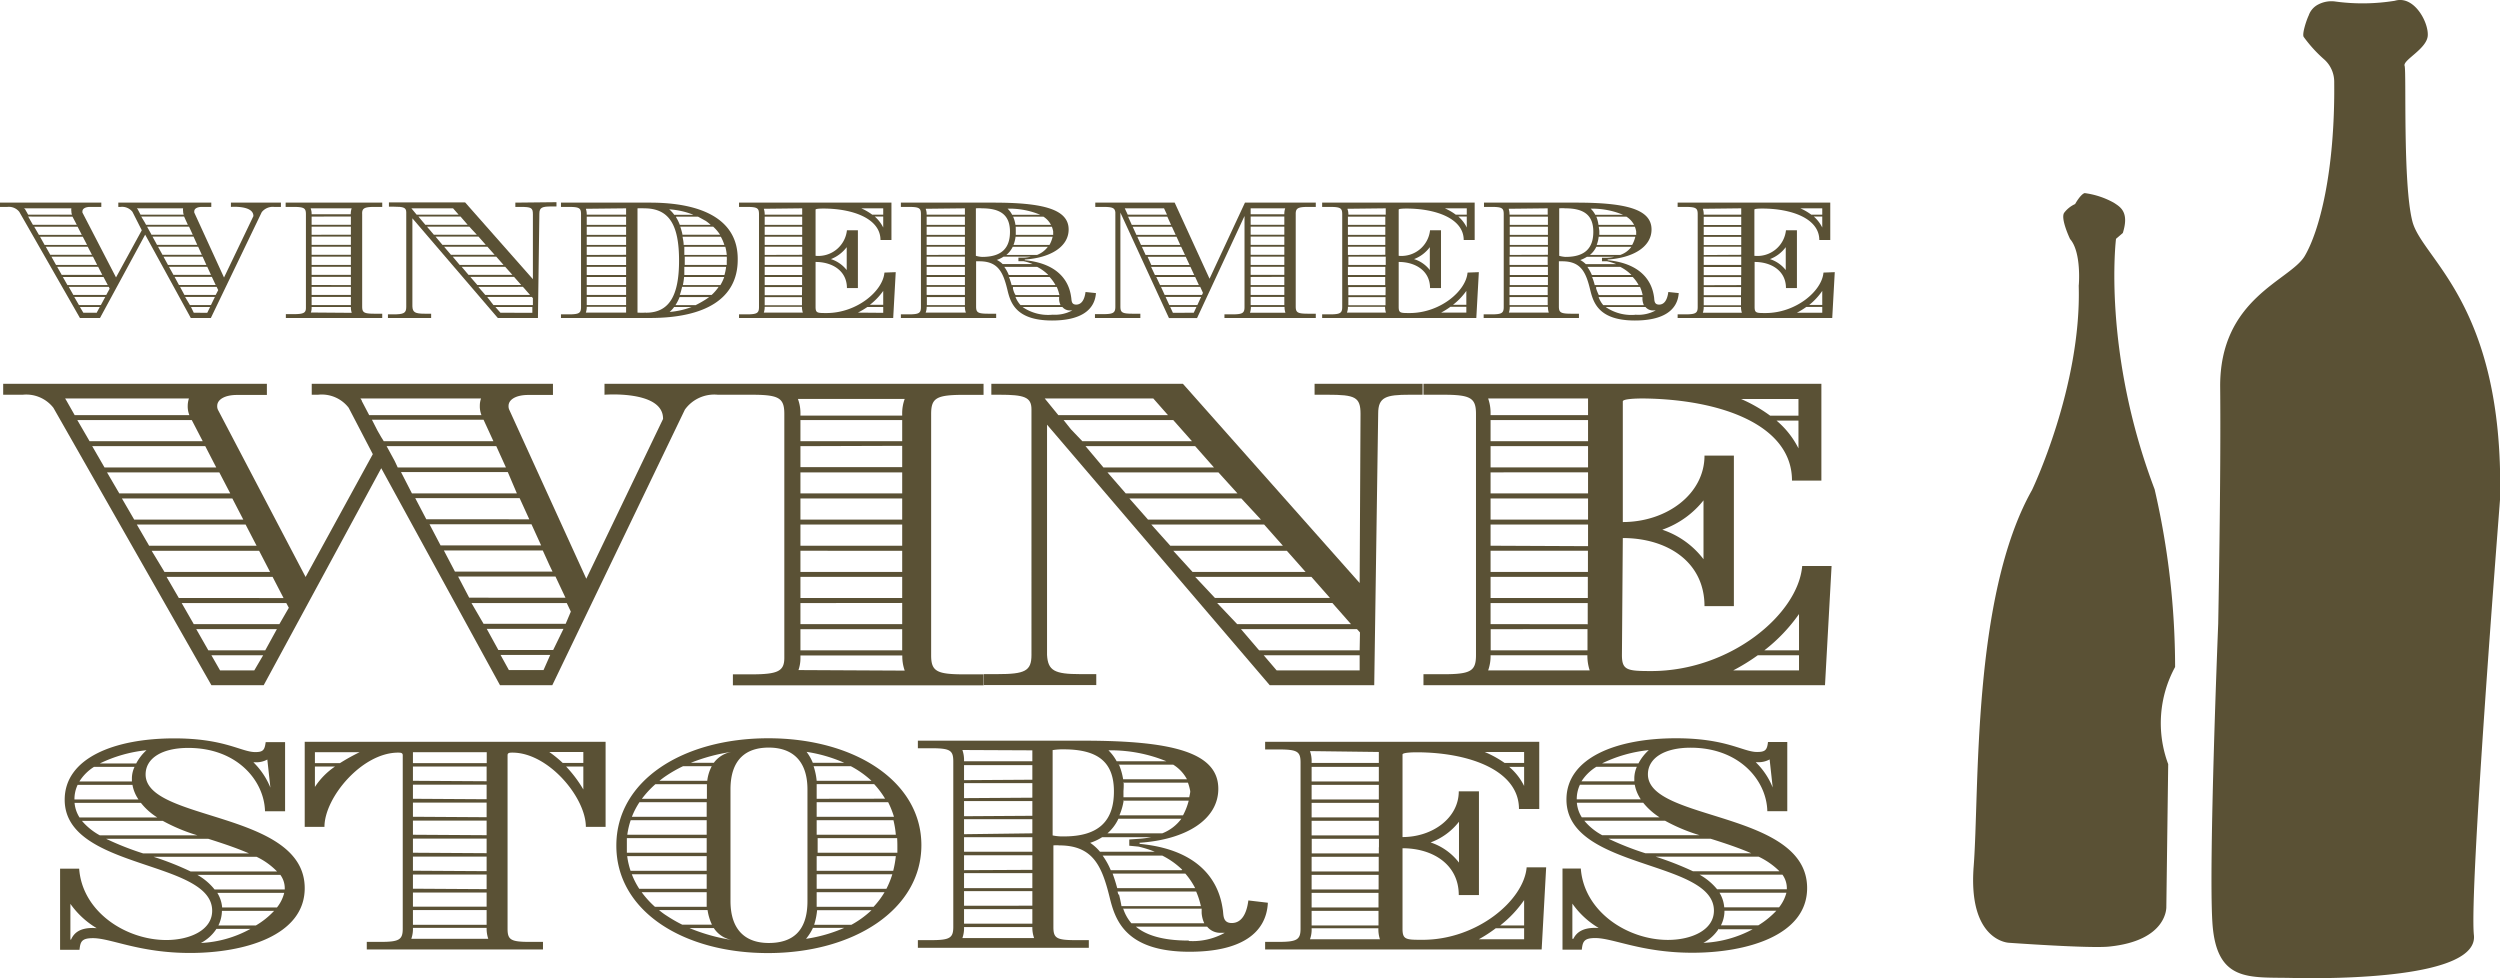
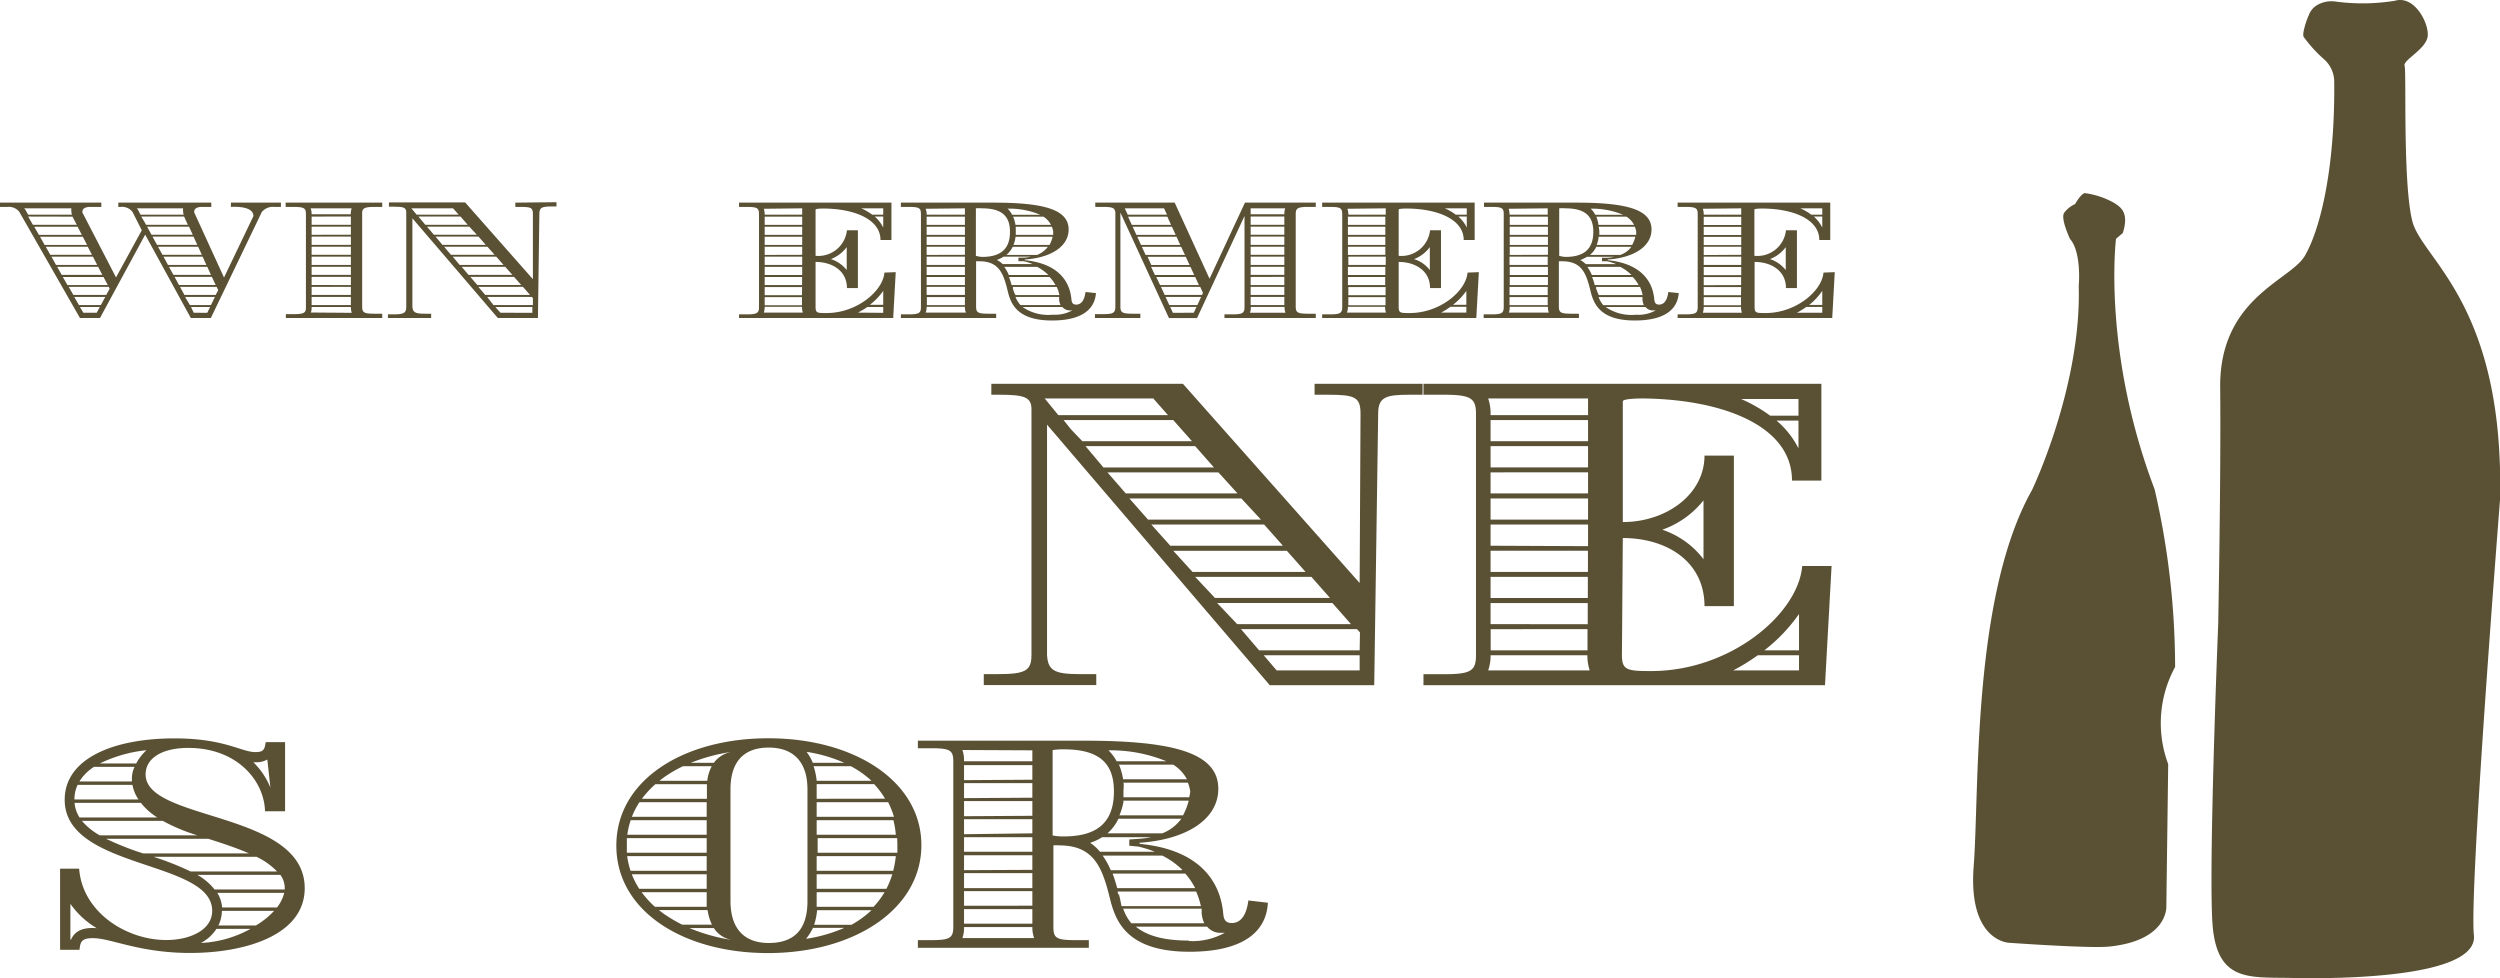
<svg xmlns="http://www.w3.org/2000/svg" viewBox="0 0 228 89.23">
  <defs>
    <style>.cls-1{fill:#5a5135;}</style>
  </defs>
  <title>logo</title>
  <g id="Layer_2" data-name="Layer 2">
    <g id="Layer_2-2" data-name="Layer 2">
      <path class="cls-1" d="M211.44.4a2.6,2.6,0,0,1,1.48-.27,18.43,18.43,0,0,0,5.49-.06c1.77-.53,3.1,2,3,3.2S219.12,5.48,219.3,6s-.18,10.73.71,14.19,8.31,7.52,8,25.09a1.09,1.09,0,0,1,0,.18c-.15,2-2.82,35.86-2.39,39.82s-12.68,4-16.58,3.91-6.92.44-7.27-5.06.53-27.23.53-27.23.26-13.39.18-21.55,6.38-9.75,7.71-12,2.78-7.7,2.69-15.91a2.73,2.73,0,0,0-.89-2,12.43,12.43,0,0,1-1.89-2.07c-.18-.26.27-1.59.45-1.95A1.77,1.77,0,0,1,211.44.4Z" />
      <path class="cls-1" d="M188.79,21.8s-.89-1.86-.54-2.39a2.57,2.57,0,0,1,1-.8s.49-.89.87-1a7.46,7.46,0,0,1,2.68.89c.53.36,1.42.8.8,2.75l-.62.53S191.71,32,196.5,44.62a72.19,72.19,0,0,1,1.87,16.21,10.7,10.7,0,0,0-.63,8.86l-.17,13s.16,3.1-5.24,3.64c-1.77.18-9.13-.35-9.13-.35S179.47,85.84,180,79s-.18-24.56,5.32-34.31c0,0,4.52-9.42,4.26-18.64C189.59,26.06,189.85,23,188.79,21.8Z" />
      <path class="cls-1" d="M21.06,18.48v.39s2.07-.17,2.05.84l-2.68,5.6-2.71-5.92a.32.32,0,0,1,0-.13c0-.23.27-.39.69-.39h.86v-.39H10.79v.39H11a1.2,1.2,0,0,1,1.08.45L12.93,21l-2.35,4.3L7.52,19.39a.32.32,0,0,1,0-.13c0-.23.28-.39.69-.39H9.24v-.39H0v.39H.69a1.21,1.21,0,0,1,1.07.45L7.29,29H9.12l4.12-7.6L17.4,29h1.83l4.64-9.65A1.28,1.28,0,0,1,25,18.87h.62v-.39ZM10,26.33l-.31.57h-3l-.42-.74H9.92Zm-3.23.75H9.6l-.4.74h-2ZM6.15,26l-.42-.74H9.44l.39.74Zm.46-6.24L7,20.5H3l-.43-.75Zm.47.92.38.74H3.55l-.43-.74Zm.47.91.39.75H4.07l-.42-.75ZM8,22.5l.39.74H4.59l-.42-.74Zm.48.91.38.75H5.11l-.42-.75Zm.47.92.38.74H5.63l-.42-.74ZM2.17,19H6.51a.75.75,0,0,0,0,.26.77.77,0,0,0,.06.32h-4l-.29-.51A.43.43,0,0,0,2.17,19Zm6.51,9.52H7.6L7.29,28H9.1l-.29.53Zm7.24-3.27h3.4l.35.74H16.32Zm-.1-.18-.41-.74H18.9l.23.5.11.24Zm1.76-3.66H13.82l-.12-.22-.29-.52h3.83Zm.07.17.34.75H14.32l-.41-.75Zm.42.92.34.74H14.82l-.41-.74Zm.41.91.34.75h-3.5l-.41-.75Zm-6-4.41h4.22a.75.75,0,0,0,0,.26.77.77,0,0,0,.06.32H12.82l-.26-.49Zm.4.75h3.91l.34.75H13.32l-.08-.15-.13-.22Zm4,7.33H19.6l-.36.74H17.32Zm.79,1.44L17.42,28h1.74l-.26.53Zm2-1.62H16.82l-.4-.74h3.34l.14.3Z" />
      <path class="cls-1" d="M34.17,18.87h.69v-.39H26.05v.39h.69c1,0,1.16.11,1.16.67v8.54c0,.46-.22.57-1.14.57h-.69V29h8.79v-.39h-.69c-1,0-1.14-.11-1.14-.67V19.54C33,19,33.21,18.87,34.17,18.87Zm-2.1.13a1.62,1.62,0,0,0-.08.54v0H28.42v0a1.38,1.38,0,0,0-.09-.54Zm-3.65,8.82v-.74H32v.74Zm0-.92v-.74H32v.74Zm0-.91v-.74H32V26Zm0-.92v-.74H32v.74Zm0-.91v-.75H32v.75Zm0-.92V22.5H32v.74Zm0-.91v-.75H32v.75Zm0-.92v-.74H32v.74Zm0-.91v-.75H32v.75Zm-.07,8a1.16,1.16,0,0,0,.07-.44V28H32a1.6,1.6,0,0,0,.08.53Z" />
      <path class="cls-1" d="M47,18.48v.39h.46c1,0,1.14.08,1.14.67l0,5.92-6.18-7H35.47v.39h.46c.87,0,1.12.08,1.12.51V28c0,.56-.23.67-1.19.67h-.48V29h3.94v-.39h-.57c-.89,0-1.12-.12-1.14-.67V19.91L45.4,29h3.66l.13-9.52c0-.57.28-.65,1.1-.65h.46v-.39Zm-2.57,8.6h4.07l.1.11v.63H45Zm-.94-5.67H39.57l-.63-.74H42.8Zm.15.17.66.75H40.35l-.63-.75Zm.81.92.66.74H41.13l-.63-.74Zm.81.91.66.75h-4l-.63-.75Zm.81.92.66.74h-4l-.63-.74Zm.81.92h0l.65.74h-4l-.64-.74Zm.81.91.65.74H44.26l-.64-.74ZM37.52,19h3.8l.51.58H38Zm.64.75H42l.65.75H38.79l-.36-.43Zm7.48,8.77L45.18,28h3.37v.53Z" />
-       <path class="cls-1" d="M59.28,18.48H51.16v.39h.69c1,0,1.14.11,1.14.67V28c0,.56-.18.67-1.14.67h-.69V29h8.12c5.08,0,8-1.79,8-5.31C67.33,20,64,18.48,59.28,18.48Zm7,5.25c0,.14,0,.29,0,.43H62.45v-.75h3.83C66.29,23.52,66.29,23.62,66.29,23.73ZM64.9,26.9H62a7.1,7.1,0,0,0,.22-.79v.05h3.32A4,4,0,0,1,64.9,26.9Zm.77-5.49H62.26v.07a6,6,0,0,0-.22-.81h3A3.79,3.79,0,0,1,65.67,21.41ZM62.28,26a7,7,0,0,0,.11-.74h3.66a3.86,3.86,0,0,1-.35.74Zm.13-.92c0-.27,0-.52,0-.74h3.81a4.21,4.21,0,0,1-.15.74Zm0-1.83c0-.26,0-.5,0-.74h3.74a4.23,4.23,0,0,1,.13.74Zm-.06-.91c0-.26-.06-.51-.1-.75h3.49a3.85,3.85,0,0,1,.32.75Zm2.43-1.83H62a3.7,3.7,0,0,0-.34-.69l0-.06h2l.71.39A4.67,4.67,0,0,1,64.81,20.5Zm-1.59-.92H61.49a2.76,2.76,0,0,0-.46-.5A7.24,7.24,0,0,1,63.22,19.58ZM57.1,19v.58H53.51v0a1.62,1.62,0,0,0-.08-.54Zm-3.59,8.08H57.1v.74H53.51Zm3.59-.18H53.51v-.74H57.1ZM53.51,26v-.74H57.1V26Zm0-.92v-.74H57.1v.74Zm0-.91v-.75H57.1v.75Zm0-.92V22.5H57.1v.74Zm0-.91v-.75H57.1v.75Zm0-.92v-.74H57.1v.74Zm0-.91v-.75H57.1v.75Zm-.08,8a1.6,1.6,0,0,0,.08-.53H57.1v.53Zm5.48,0a6.4,6.4,0,0,1-.77,0V19a5.51,5.51,0,0,1,.61,0c2.29,0,3.18,1.52,3.18,4.77S61,28.52,58.91,28.52ZM61.48,28h1.59a7.36,7.36,0,0,1-2,.45A2.74,2.74,0,0,0,61.48,28Zm2-.17H61.6a4,4,0,0,0,.38-.74h2.7l-.27.19A10.5,10.5,0,0,1,63.46,27.82Z" />
      <path class="cls-1" d="M99,26.63c-.09.71-.37,1.15-.85,1.15s-.41-.43-.46-.68c-.09-.62-.45-3-4.23-3.37v-.06c2.38-.16,4-1.19,4-2.74,0-1.86-2.36-2.45-6.86-2.45H82.16v.39h.69c1,0,1.14.11,1.14.67V28c0,.56-.18.67-1.14.67h-.69V29h8.69v-.39h-.69c-1,0-1.14-.11-1.14-.67V23.83h.3c1.71,0,2.17,1,2.56,2.62.27,1.13.75,2.78,4.07,2.78,2.58,0,3.89-.93,4-2.5ZM88,19v.58H84.51v0a1.38,1.38,0,0,0-.09-.54Zm0,4.83v.33H84.51v-.75H88v.42Zm-3.47,4v-.74H88v.74ZM88,26.9H84.51v-.74H88ZM84.51,26v-.74H88V26Zm0-.92v-.74H88v.74Zm0-1.83V22.5H88v.74Zm0-.91v-.75H88v.75Zm0-.92v-.74H88v.74Zm0-.91v-.75H88v.75Zm-.09,8a1.36,1.36,0,0,0,.09-.53H88a1.36,1.36,0,0,0,.09.53ZM96.26,26h-4a7.14,7.14,0,0,0-.24-.74h3.7A3.44,3.44,0,0,1,96.26,26Zm-3.88.33a.94.94,0,0,0,0-.16h4a4.27,4.27,0,0,1,.24.74h-4C92.48,26.7,92.43,26.51,92.38,26.32Zm3.22-1.25H92a3.33,3.33,0,0,0-.41-.74h3A4.18,4.18,0,0,1,95.6,25.07Zm-1-1.83H91.78a2.22,2.22,0,0,0,.58-.74h3.2A2.17,2.17,0,0,1,94.6,23.24Zm-2.21-3.49h2.77a1.92,1.92,0,0,1,.69.75H92.61A2.85,2.85,0,0,0,92.39,19.75Zm.24.92h3.3a2,2,0,0,1,.12.43c0,.1,0,.21,0,.31H92.64c0-.1,0-.21,0-.32S92.64,20.81,92.63,20.67Zm0,.91H96a2.77,2.77,0,0,1-.29.75H92.43A3,3,0,0,0,92.62,21.58Zm2.23-2H92.31a2.11,2.11,0,0,0-.42-.56A7.27,7.27,0,0,1,94.85,19.58ZM89,23.33V19a3,3,0,0,1,.55,0c1.76,0,2.56.66,2.56,2.14s-.75,2.29-2.54,2.29A2.37,2.37,0,0,1,89,23.33Zm1.9.38a2.74,2.74,0,0,0,.62-.3H94a3.19,3.19,0,0,1-.64.09l-.48,0v.32l.46,0a4.46,4.46,0,0,1,.83.26H91.44A2.06,2.06,0,0,0,90.92,23.71Zm1.69,3.37h4a.3.3,0,0,1,0,.1l0,.12a1.37,1.37,0,0,0,.13.52H93.07A2.45,2.45,0,0,1,92.61,27.08ZM96,28.7A4.11,4.11,0,0,1,93.26,28h3.63a.87.87,0,0,0,.71.31h.19A3.32,3.32,0,0,1,96,28.7Z" />
      <path class="cls-1" d="M119.31,18.87H120v-.39h-6.46l-3.23,6.94-3.18-6.94H99.89v.39h.69c.87,0,1.1.08,1.14.51l0,8.6c0,.58-.23.67-1.17.67h-.69V29H104v-.39h-.68c-1,0-1.14-.11-1.14-.67l0-8.55,4.43,9.62h2.56l4.33-9.31V28c0,.56-.18.67-1.14.67h-.69V29H120v-.39h-.68c-1,0-1.15-.11-1.15-.67V19.54C118.16,19,118.35,18.87,119.31,18.87Zm-9.6,7.84-.09.19h-3.4l-.34-.74h3.58Zm-3.41.37h3.24l-.34.74h-2.56ZM105.8,26l-.35-.74H109l.34.74Zm1-5.49h-3.58l-.34-.75h3.58Zm.08.17.34.74h-3.58l-.34-.74Zm.42.91.34.75h-3.58l-.34-.75Zm.42.92.35.74h-3.59l-.34-.74Zm.42.91.35.75H105l-.34-.75Zm.43.92.34.74h-3.58l-.35-.74ZM106.16,19l.27.58h-3.58l-.27-.58Zm.81,9.53-.25-.54h2.4l-.25.53Zm7.09-.71v-.74h3.07v.74Zm0-.92v-.74h3.07v.74Zm3.07-6.4h-3.07v-.75h3.07Zm0,.17v.74h-3.07v-.74Zm0,.91v.75h-3.07v-.75Zm0,.92v.74h-3.07V22.5Zm0,.91v.75h-3.07v-.75Zm0,.92v.74h-3.07v-.74Zm0,.92V26h-3.07v-.74Zm.08-6.25a1.62,1.62,0,0,0-.08.54v0h-3.07V19ZM114,28.52a1.6,1.6,0,0,0,.08-.53h3.07a1.6,1.6,0,0,0,.08.53Z" />
      <path class="cls-1" d="M80.66,24.86c-.14,1.69-2.52,3.69-5.28,3.69-.85,0-1,0-1-.57l0-4.09c1.53,0,2.86.81,2.86,2.38h1V21h-1a2.62,2.62,0,0,1-2.86,2.33V19.12c0-.09.48-.1.71-.1,2.67,0,5.21.91,5.21,2.87h1V18.48H67.4v.39h.68c1,0,1.14.11,1.14.67V28c0,.56-.18.67-1.14.67H67.4V29H81.46l.23-4.18Zm-3.44-2.32v2.09a3,3,0,0,0-1.44-1A3.31,3.31,0,0,0,77.22,22.54Zm2.56-2.79h.77v1A3.24,3.24,0,0,0,79.78,19.75Zm.77-.75v.58h-1a5.3,5.3,0,0,0-1-.58Zm-7.39,0v.58H69.74v0a1.62,1.62,0,0,0-.08-.54Zm0,4.84v.32H69.74v-.75h3.42v.43Zm-3.42,4v-.74h3.4v.74Zm3.4-.92h-3.4v-.74h3.41ZM69.74,26v-.74h3.41V26Zm0-.92v-.74h3.42v.74Zm0-1.83V22.5h3.42v.74Zm0-.91v-.75h3.42v.75Zm0-.92v-.74h3.42v.74Zm0-.91v-.75h3.42v.75Zm-.08,8a1.6,1.6,0,0,0,.08-.53h3.4a1.6,1.6,0,0,0,.08.53Zm10.89-2v1.29H79.33A5.9,5.9,0,0,0,80.55,26.53Zm-2.31,2A7.32,7.32,0,0,0,79.1,28h1.45v.53Z" />
      <path class="cls-1" d="M152.15,26.63c-.09.71-.36,1.15-.84,1.15s-.42-.43-.46-.68c-.09-.62-.46-3-4.23-3.37v-.06c2.38-.16,4-1.19,4-2.74,0-1.86-2.36-2.45-6.86-2.45h-8.42v.39H136c1,0,1.14.11,1.14.67V28c0,.56-.18.67-1.14.67h-.69V29H144v-.39h-.68c-1,0-1.15-.11-1.15-.67V23.83h.3c1.72,0,2.17,1,2.56,2.62.28,1.13.76,2.78,4.07,2.78,2.59,0,3.89-.93,4-2.5Zm-11-7.63v.58h-3.48v0a1.62,1.62,0,0,0-.08-.54Zm0,4.83v.33h-3.48v-.75h3.48v.42Zm-3.48,4v-.74h3.48v.74Zm3.48-.92h-3.48v-.74h3.48ZM137.69,26v-.74h3.48V26Zm0-.92v-.74h3.48v.74Zm0-1.83V22.5h3.48v.74Zm0-.91v-.75h3.48v.75Zm0-.92v-.74h3.48v.74Zm0-.91v-.75h3.48v.75Zm-.08,8a1.6,1.6,0,0,0,.08-.53h3.48a1.6,1.6,0,0,0,.08.53ZM149.44,26h-4a5.34,5.34,0,0,0-.24-.74h3.7A3.11,3.11,0,0,1,149.44,26Zm-3.87.33a.94.94,0,0,1,0-.16h4a3.56,3.56,0,0,1,.24.74h-4A4.6,4.6,0,0,1,145.57,26.32Zm3.21-1.25h-3.6a4.4,4.4,0,0,0-.41-.74h3A3.94,3.94,0,0,1,148.78,25.07Zm-1-1.83H145a2.1,2.1,0,0,0,.58-.74h3.2A2.08,2.08,0,0,1,147.79,23.24Zm-2.21-3.49h2.76a2,2,0,0,1,.7.75h-3.25A2.85,2.85,0,0,0,145.58,19.75Zm.23.92h3.3a2,2,0,0,1,.12.43c0,.1,0,.21,0,.31h-3.36c0-.1,0-.21,0-.32S145.82,20.81,145.81,20.67Zm0,.91h3.34a2.77,2.77,0,0,1-.29.75h-3.23A2.94,2.94,0,0,0,145.8,21.58Zm2.24-2h-2.55a2.11,2.11,0,0,0-.42-.56A7.29,7.29,0,0,1,148,19.58Zm-5.84,3.75V19a3.09,3.09,0,0,1,.55,0c1.76,0,2.56.66,2.56,2.14s-.75,2.29-2.53,2.29A2.45,2.45,0,0,1,142.2,23.33Zm1.91.38a3,3,0,0,0,.62-.3h2.49a3,3,0,0,1-.64.09l-.48,0v.32l.46,0a4.56,4.56,0,0,1,.84.26h-2.77A2.25,2.25,0,0,0,144.11,23.71Zm1.68,3.37h4s0,.06,0,.1l0,.12a1.59,1.59,0,0,0,.13.52h-3.7A2.3,2.3,0,0,1,145.79,27.08Zm3.34,1.62a4.13,4.13,0,0,1-2.69-.71h3.63a.87.87,0,0,0,.72.31H151A3.32,3.32,0,0,1,149.13,28.7Z" />
      <path class="cls-1" d="M133.84,24.86c-.14,1.69-2.51,3.69-5.28,3.69-.85,0-1,0-1-.57l0-4.09c1.53,0,2.86.81,2.86,2.38h1V21h-1a2.62,2.62,0,0,1-2.86,2.33V19.12c0-.09.48-.1.71-.1,2.68,0,5.22.91,5.22,2.87h1V18.48H120.58v.39h.68c1,0,1.15.11,1.15.67V28c0,.56-.19.67-1.15.67h-.68V29h14.06l.23-4.18Zm-3.44-2.32v2.09a2.9,2.9,0,0,0-1.44-1A3.2,3.2,0,0,0,130.4,22.54ZM133,19.75h.77v1A3.09,3.09,0,0,0,133,19.75Zm.77-.75v.58h-1a5,5,0,0,0-1-.58Zm-7.39,0v.58h-3.41v0a1.38,1.38,0,0,0-.09-.54Zm0,4.84v.32h-3.41v-.75h3.41v.43Zm-3.41,4v-.74h3.39v.74Zm3.39-.92h-3.39v-.74h3.4ZM122.93,26v-.74h3.4V26Zm0-.92v-.74h3.41v.74Zm0-1.83V22.5h3.41v.74Zm0-.91v-.75h3.41v.75Zm0-.92v-.74h3.41v.74Zm0-.91v-.75h3.41v.75Zm-.09,8a1.36,1.36,0,0,0,.09-.53h3.39a1.6,1.6,0,0,0,.08.53Zm10.89-2v1.29h-1.22A5.9,5.9,0,0,0,133.73,26.53Zm-2.3,2a7.18,7.18,0,0,0,.85-.53h1.45v.53Z" />
      <path class="cls-1" d="M166.3,24.86c-.14,1.69-2.52,3.69-5.28,3.69-.85,0-1,0-1-.57l0-4.09c1.53,0,2.86.81,2.86,2.38h1V21h-1A2.62,2.62,0,0,1,160,23.33V19.12c0-.09.48-.1.71-.1,2.68,0,5.21.91,5.21,2.87h1V18.48H153v.39h.68c1,0,1.15.11,1.15.67V28c0,.56-.19.67-1.15.67H153V29H167.1l.23-4.18Zm-3.44-2.32v2.09a3,3,0,0,0-1.44-1A3.2,3.2,0,0,0,162.86,22.54Zm2.56-2.79h.77v1A3.24,3.24,0,0,0,165.42,19.75Zm.77-.75v.58h-1a5,5,0,0,0-1-.58Zm-7.39,0v.58h-3.42v0a1.62,1.62,0,0,0-.08-.54Zm0,4.84v.32h-3.42v-.75h3.42v.43Zm-3.42,4v-.74h3.4v.74Zm3.4-.92h-3.4v-.74h3.41Zm-3.4-.91v-.74h3.41V26Zm0-.92v-.74h3.42v.74Zm0-1.83V22.5h3.42v.74Zm0-.91v-.75h3.42v.75Zm0-.92v-.74h3.42v.74Zm0-.91v-.75h3.42v.75Zm-.08,8a1.6,1.6,0,0,0,.08-.53h3.4a1.6,1.6,0,0,0,.08.53Zm10.89-2v1.29H165A5.9,5.9,0,0,0,166.19,26.53Zm-2.31,2a7.32,7.32,0,0,0,.86-.53h1.45v.53Z" />
-       <path class="cls-1" d="M66.78,35H55.13v1s5.38-.43,5.34,2.21l-7,14.57L46.44,37.36a.76.76,0,0,1-.06-.34c0-.6.71-1,1.79-1h2.26V35h-22v1H29a3.1,3.1,0,0,1,2.8,1.19L34,41.42l-6.13,11.2-8-15.26a.76.76,0,0,1-.06-.34c0-.6.72-1,1.79-1h2.74V35H.29v1H2.08a3.14,3.14,0,0,1,2.79,1.19l14.41,25.3h4.77L34.77,42.7,45.6,62.49h4.77L62.46,37.36a3.3,3.3,0,0,1,3-1.36h3.07c2.5,0,3,.28,3,1.75V60c0,1.22-.6,1.5-3,1.5H66.84v1H89.7v-1H87.92c-2.5,0-3-.28-3-1.74v-22c0-1.47.48-1.75,3-1.75H89.7V35H66.78ZM6.05,36.52l-.11-.18H17.23a2.25,2.25,0,0,0-.11.68,2.17,2.17,0,0,0,.15.84H6.81Zm1,1.79H17.49l1,1.93H8.17Zm1.36,2.38H18.72l1,1.94H9.53Zm1.35,2.39H20L21,45H10.88Zm1.36,2.38H21.19l1,1.93H12.24Zm1.36,2.38h9.92l1,1.93H13.6Zm1.35,2.39h9.8l1,1.93H15Zm1.36,2.38h9.67l1,1.93H16.31Zm8,8.53H20.07l-.79-1.38H24Zm1-1.83H19l-1.1-1.93h7.35Zm1.29-2.39H17.67L16.57,55h9.54l.23.43ZM33,36.58c0-.08-.08-.16-.13-.24h11a2,2,0,0,0-.11.68,2.17,2.17,0,0,0,.15.84H33.67Zm1.77,3.29-.34-.59-.51-1H44.1L45,40.24H35ZM36,42.05l-.74-1.36h10l.88,1.94H36.27Zm.57,1h9.74L47.14,45H37.57Zm1.3,2.38h9.52l.88,1.93H38.88Zm1.3,2.38h9.3l.88,1.93H40.18Zm1.31,2.39H49.5l.59,1.3.3.63h-8.9Zm1.3,2.38h8.88l.91,1.93H42.79Zm7.79,8.53H46.41l-.76-1.38h4.53Zm.88-1.83h-5l-1.06-1.93h7Zm1.14-2.39H44.1L43,55h8.69l.37.78Zm21.23,4.22A3.29,3.29,0,0,0,73,60v-.22h9.29a3.91,3.91,0,0,0,.22,1.38Zm9.46-20.45v1.94H73V40.69ZM73,40.24V38.31h9.28v1.93Zm9.28,2.84V45H73V43.08Zm0,2.38v1.93H73V45.46Zm0,2.38v1.93H73V47.84Zm0,2.39v1.93H73V50.23Zm0,2.38v1.93H73V52.61Zm0,2.38v1.93H73V55Zm0,2.39v1.93H73V57.38Zm.23-21a3.81,3.81,0,0,0-.23,1.41v.11H73v-.11a3.81,3.81,0,0,0-.23-1.41Z" />
      <path class="cls-1" d="M119.89,36h1.19c2.51,0,3,.21,3,1.75L124,53.17,107.88,35H90.41v1h.74c2.26,0,2.92.21,2.92,1.33V59.74c0,1.46-.6,1.74-3.1,1.74H89.72v1l10.26,0v-1H98.49c-2.32,0-2.92-.32-3-1.75v-21L115.8,62.49h9.53l.36-24.78c0-1.5.71-1.71,2.86-1.71h1.19V35h-9.85Zm-24.61.34h9.9l1.34,1.52h-10Zm2.38,2.8L97,38.31h10l1.71,1.93h-10ZM99,40.69h10l1.71,1.94H100.63Zm2,2.39h10.12L112.86,45H102.67Zm2,2.38h10.21L115,47.39H104.7Zm2,2.38h10.29l1.71,1.93H106.73Zm2,2.39h10.36l1.71,1.93H108.76Zm2,2.38H119.6l1.69,1.92H110.8Zm2,2.38h10.51l1.7,1.93H112.83ZM124,61.14h-7.57l-1.18-1.38H124Zm0-1.83h-9.17l-1.65-1.93h10.58l.27.3Z" />
      <path class="cls-1" d="M164.36,51.62C164,56,157.81,61.2,150.6,61.2c-2.2,0-2.68-.07-2.68-1.46L148,49.07c4,0,7.45,2.13,7.45,6.21h2.68V41.55h-2.68c0,3.52-3.46,6.06-7.45,6.06v-11c0-.24,1.25-.27,1.85-.27,7,.07,13.58,2.37,13.58,7.49h2.68V35H129.82v1h1.79c2.5,0,3,.28,3,1.75v22c0,1.46-.48,1.74-3,1.74h-1.79v1h36.62l.6-10.87Zm-9-6V51a7.83,7.83,0,0,0-3.76-2.69A8.32,8.32,0,0,0,155.41,45.57Zm8.66-4.73a8,8,0,0,0-2-2.53h2Zm0-4.5v1.52h-2.58a13.58,13.58,0,0,0-2.65-1.52ZM135.94,56.92V55h8.86v1.93Zm8.84.46v1.93h-8.83V57.38Zm-8.84-2.84V52.61h8.87v1.93Zm0-2.38V50.23h8.88v1.93Zm0-2.39V47.84h8.89V49h0v.81Zm8.89-9.08v1.94h-8.89V40.69Zm-8.89-.45V38.31h8.89v1.93Zm8.89,2.84V45h-8.89V43.08Zm0,2.38v1.93h-8.89V45.46Zm0-9.12v1.52h-8.89v-.11a4.05,4.05,0,0,0-.22-1.41Zm-9.11,24.8a3.91,3.91,0,0,0,.22-1.38h8.83a4.26,4.26,0,0,0,.21,1.38Zm28.35,0h-6a18.65,18.65,0,0,0,2.24-1.38h3.76Zm0-1.83h-3.16A15.28,15.28,0,0,0,164.07,56Z" />
      <path class="cls-1" d="M13.28,70.63c0-1.49,1.51-2.42,3.89-2.42,4.47,0,6.93,3,7,5.78H26V67.68H24.23c-.09.74-.25.91-.95.91-1.27,0-2.79-1.25-7.38-1.25-5.45,0-10,1.78-10,5.6,0,6.4,13.45,5.47,13.45,10.12,0,1.8-2.09,2.67-4.18,2.67-3.69,0-7.67-2.57-7.95-6.51H5.48v7.4H7.25c.08-.75.2-1.06,1.23-1.06,1.64,0,4.22,1.35,8.86,1.35,4.92,0,10.45-1.57,10.45-5.91C27.79,73.94,13.28,74.93,13.28,70.63Zm10-1.11a2.11,2.11,0,0,0,1.1-.25l.28,2.56a6.86,6.86,0,0,0-1.55-2.31ZM8.48,84.63c-1.21,0-1.73.45-2,1.06H6.42V82.43a7.8,7.8,0,0,0,2.4,2.22Zm16.79-5.15H17.39A26.77,26.77,0,0,0,14,78.14h9.4A6.51,6.51,0,0,1,25.27,79.48Zm-2.56-1.65H13.05A26,26,0,0,1,9.68,76.5H19C20.33,76.92,21.61,77.35,22.71,77.83ZM6.8,73.22h6.05a5.87,5.87,0,0,0,1.49,1.33H7.25A2.93,2.93,0,0,1,6.8,73.22Zm5.83-.31H6.79a3.05,3.05,0,0,1,.29-1.33h5A3.41,3.41,0,0,0,12.63,72.91Zm-.21-3.28H9.1a12.64,12.64,0,0,1,4.26-1.21A4.34,4.34,0,0,0,12.42,69.63Zm-3.85.31h3.7a2.48,2.48,0,0,0-.24,1c0,.11,0,.22,0,.33H7.24A4.22,4.22,0,0,1,8.57,69.94Zm-1.1,4.92h7.37A16.3,16.3,0,0,0,18,76.18H9.1A5.74,5.74,0,0,1,7.47,74.86ZM18,79.79h7.57a2.06,2.06,0,0,1,.4,1.21v.12H19.57A5.36,5.36,0,0,0,18,79.79Zm5.38,4.61H19.92a3.14,3.14,0,0,0,.32-1.33H25A7.34,7.34,0,0,1,23.34,84.4Zm-3.12-1.64a3,3,0,0,0-.44-1.33h6.1a3.44,3.44,0,0,1-.66,1.33Zm-.48,1.95h3.07A10.35,10.35,0,0,1,18.32,86,3.76,3.76,0,0,0,19.74,84.71Z" />
-       <path class="cls-1" d="M27.79,67.65v7.76h1.8c0-2.67,3.41-6.75,6.69-6.77.24,0,.45,0,.45.24V84.7c0,1-.33,1.2-2,1.2H33.45v.69H49.52V85.9H48.29c-1.72,0-2-.2-2-1.2V68.88c0-.24.21-.24.45-.24,3.28,0,6.69,4.1,6.69,6.77h1.8V67.65Zm.93,4.12V69.91h1.83A6.59,6.59,0,0,0,28.72,71.77ZM31,69.6H28.72v-1H32.8A17.82,17.82,0,0,0,31,69.6Zm13.39-1v1H37.66v-1ZM37.66,83h6.72v1.34H37.66Zm6.72-.31H37.66V81.4h6.72Zm-6.72-1.64V79.76h6.72v1.33Zm0-1.64V78.12h6.72v1.33Zm0-1.64V76.48h6.72v1.33Zm0-1.64V74.84h6.72v1.33Zm0-1.64V73.2h6.72v1.33Zm0-1.64V71.56h6.72v1.33Zm0-1.64V69.91h6.72v1.34Zm-.15,14.41a2.69,2.69,0,0,0,.15-1h6.72a2.93,2.93,0,0,0,.15,1ZM53.2,68.58v1H51.32a10.73,10.73,0,0,0-1.23-1Zm-1.57,1.33H53.2V72A11.43,11.43,0,0,0,51.63,69.91Z" />
      <path class="cls-1" d="M70.07,67.33c-7.75,0-13.86,3.82-13.86,9.79s6.11,9.8,13.82,9.8c7.87,0,14-4,14-9.84S77.9,67.33,70.07,67.33Zm11.77,9.75q0,.35,0,.69H74.57V76.44h7.25C81.83,76.65,81.84,76.86,81.84,77.08Zm-2.36-5.87h-5a6,6,0,0,0-.28-1.33h3.4A8.76,8.76,0,0,1,79.48,71.21Zm-5,11.8h5a8.79,8.79,0,0,1-1.83,1.33h-3.4A6,6,0,0,0,74.52,83Zm0-.31c0-.17,0-.34,0-.51v-.82h6.19a7.41,7.41,0,0,1-1,1.33Zm0-1.64V79.73h6.9a8.06,8.06,0,0,1-.54,1.33Zm0-1.64V78.08h7.22a9.61,9.61,0,0,1-.24,1.34Zm0-3.29V74.8h7a8.39,8.39,0,0,1,.22,1.33Zm0-1.64V73.16H81a8.57,8.57,0,0,1,.53,1.33Zm0-1.64V72c0-.17,0-.33,0-.49h5.24a7.92,7.92,0,0,1,1,1.33ZM77,69.57H74.13a4.46,4.46,0,0,0-.57-1A13.47,13.47,0,0,1,77,69.57ZM64.45,81.06H58.3a7.23,7.23,0,0,1-.68-1.33h6.83Zm0-1.64H57.51a6.91,6.91,0,0,1-.31-1.34h7.25Zm0-1.65H57.17c0-.21,0-.42,0-.65s0-.46,0-.68h7.28Zm0-1.64H57.21a7,7,0,0,1,.31-1.33h6.93Zm0-1.64H57.63a7,7,0,0,1,.69-1.33h6.13Zm.65-4.92H63a16.25,16.25,0,0,1,3.72-1A2.56,2.56,0,0,0,65.1,69.57Zm-2.81.31h2.62a3.79,3.79,0,0,0-.41,1.33H60.14c.21-.17.41-.32.62-.46A11.92,11.92,0,0,1,62.29,69.88Zm-2.52,1.64h4.7c0,.16,0,.32,0,.49v.84H58.54A8.77,8.77,0,0,1,59.77,71.52Zm-1.25,9.85h5.93v.82c0,.18,0,.34,0,.51H59.73A8.68,8.68,0,0,1,58.52,81.37ZM60.1,83h4.43a4.64,4.64,0,0,0,.4,1.33H62.22a13.12,13.12,0,0,1-1.47-.85C60.54,83.35,60.32,83.18,60.1,83Zm2.8,1.64h2.2a2.48,2.48,0,0,0,1.67,1.09A16.77,16.77,0,0,1,62.9,84.65ZM70.11,86c-2,0-3.49-1.06-3.49-3.84V72c0-2.81,1.48-3.82,3.49-3.82s3.53,1.06,3.53,3.82V82.19C73.64,85,72.2,86,70.11,86Zm4-1.38H77a13.65,13.65,0,0,1-3.49,1A4.84,4.84,0,0,0,74.13,84.65Z" />
-       <path class="cls-1" d="M150.29,70.62c0-1.49,1.52-2.43,3.89-2.43,4.47,0,6.94,3,7,5.79H163V67.67h-1.76c-.08.74-.25.91-1,.91-1.27,0-2.78-1.25-7.38-1.25-5.45,0-10,1.78-10,5.59,0,6.41,13.45,5.48,13.45,10.13,0,1.8-2.09,2.67-4.19,2.67-3.69,0-7.66-2.57-7.95-6.51H142.5v7.4h1.76c.08-.75.21-1.06,1.23-1.06,1.64,0,4.22,1.34,8.86,1.34,4.92,0,10.46-1.56,10.46-5.9C164.81,73.93,150.29,74.92,150.29,70.62Zm10-1.11a2.08,2.08,0,0,0,1.1-.25l.28,2.56a6.72,6.72,0,0,0-1.55-2.31Zm-14.8,15.11c-1.2,0-1.73.45-2,1h-.09V82.41a7.77,7.77,0,0,0,2.4,2.22Zm16.8-5.16H154.4A28.83,28.83,0,0,0,151,78.13h9.39A6.9,6.9,0,0,1,162.29,79.46Zm-2.57-1.64h-9.65a26.15,26.15,0,0,1-3.38-1.33H156C157.34,76.91,158.62,77.34,159.72,77.82Zm-15.91-4.61h6.05a6.25,6.25,0,0,0,1.49,1.33h-7.09A2.93,2.93,0,0,1,143.81,73.21Zm5.83-.31H143.8a3.05,3.05,0,0,1,.29-1.33h5A3.57,3.57,0,0,0,149.64,72.9Zm-.21-3.28h-3.32a12.64,12.64,0,0,1,4.26-1.21A4.34,4.34,0,0,0,149.43,69.62Zm-3.84.31h3.69a2.64,2.64,0,0,0-.23,1c0,.11,0,.22,0,.33h-4.82A4.25,4.25,0,0,1,145.59,69.93Zm-1.1,4.92h7.36A16.3,16.3,0,0,0,155,76.17h-8.88A5.48,5.48,0,0,1,144.49,74.85ZM155,79.77h7.56a2.12,2.12,0,0,1,.4,1.22v.11h-6.36A5.59,5.59,0,0,0,155,79.77Zm5.38,4.62h-3.43a2.87,2.87,0,0,0,.32-1.33H162A7.82,7.82,0,0,1,160.36,84.39Zm-3.13-1.64a3,3,0,0,0-.43-1.33h6.1a3.62,3.62,0,0,1-.67,1.33Zm-.48,2h3.07a10.49,10.49,0,0,1-4.49,1.24A3.76,3.76,0,0,0,156.75,84.7Z" />
      <path class="cls-1" d="M113.85,82.12c-.16,1.27-.65,2.06-1.51,2.06s-.74-.77-.82-1.22c-.17-1.11-.82-5.36-7.59-6v-.1c4.27-.29,7.18-2.13,7.18-4.92,0-3.34-4.23-4.39-12.31-4.39H83.71v.69h1.23c1.73,0,2,.2,2,1.21V84.54c0,1-.32,1.2-2,1.2H83.71v.7H99.3v-.7H98.07c-1.73,0-2-.19-2-1.2V77.1a2.53,2.53,0,0,1,.53,0c3.07,0,3.89,1.87,4.59,4.7.49,2,1.36,5,7.3,5,4.64,0,7-1.66,7.14-4.47ZM94.15,68.43v1H87.92V69.4a2.71,2.71,0,0,0-.15-1Zm0,8.67v.58H87.92V76.35h6.23v.75Zm-6.23,7.14V82.91h6.23v1.33Zm6.23-1.64H87.92V81.27h6.23ZM87.92,81V79.63h6.23V81Zm0-1.64V78h6.23v1.33Zm0-3.28V74.71h6.23V76Zm0-1.64V73.06h6.23V74.4Zm0-1.65V71.42h6.23v1.33Zm0-1.64V69.78h6.23v1.33Zm-.15,14.4a2.65,2.65,0,0,0,.15-1h6.23a2.87,2.87,0,0,0,.16,1ZM109,81h-7.11c-.12-.45-.26-.9-.42-1.33h6.63A6.76,6.76,0,0,1,109,81Zm-7,.6-.08-.29h7.17a7.13,7.13,0,0,1,.43,1.33h-7.24C102.21,82.24,102.13,81.89,102.05,81.56Zm5.77-2.24h-6.47a6.59,6.59,0,0,0-.74-1.33H106A7.3,7.3,0,0,1,107.82,79.32ZM106,76H101a4,4,0,0,0,1-1.33h5.74A3.94,3.94,0,0,1,106,76Zm-4-6.26h5a3.52,3.52,0,0,1,1.25,1.33h-5.82A5.89,5.89,0,0,0,102.07,69.78Zm.41,1.64h5.93a4.34,4.34,0,0,1,.21.78c0,.18-.06.37-.09.55h-6c0-.18,0-.37,0-.57A6.34,6.34,0,0,0,102.48,71.42Zm0,1.64h6a5.8,5.8,0,0,1-.52,1.34h-5.8A5.48,5.48,0,0,0,102.47,73.06Zm4-3.59h-4.57a4,4,0,0,0-.75-1A13.39,13.39,0,0,1,106.48,69.47ZM96,76.19V68.41a5.7,5.7,0,0,1,1-.07c3.16,0,4.59,1.18,4.59,3.84s-1.35,4.1-4.55,4.1A4.29,4.29,0,0,1,96,76.19Zm3.41.68a4.73,4.73,0,0,0,1.11-.52H105a8.79,8.79,0,0,1-1.14.15l-.87.06v.57l.84.08a10,10,0,0,1,1.49.47h-5A4.27,4.27,0,0,0,99.43,76.87Zm3,6h7.18c0,.06,0,.12,0,.18l0,.22a2.63,2.63,0,0,0,.24.93h-6.65A4,4,0,0,1,102.45,82.91Zm6,2.91c-2.47,0-3.93-.53-4.82-1.27h6.5a1.54,1.54,0,0,0,1.29.56l.32,0A6,6,0,0,1,108.44,85.82Z" />
-       <path class="cls-1" d="M139.23,79.1c-.25,3-4.51,6.61-9.48,6.61-1.51,0-1.84,0-1.84-1l0-7.35c2.75,0,5.13,1.47,5.13,4.27h1.84V72.17h-1.84c0,2.42-2.38,4.17-5.13,4.17V68.81c0-.17.86-.2,1.27-.2,4.8,0,9.35,1.64,9.35,5.17h1.85V67.65h-25v.7h1.23c1.72,0,2,.19,2,1.2V84.7c0,1-.33,1.2-2,1.2h-1.23v.69h25.22l.41-7.49Zm-6.17-4.16v3.73a5.4,5.4,0,0,0-2.59-1.84A5.78,5.78,0,0,0,133.06,74.94Zm4.58-5H139v1.74A5.38,5.38,0,0,0,137.64,69.94ZM139,68.58v1h-1.78a9.73,9.73,0,0,0-1.82-1Zm-13.25,0v1h-6.13v-.08a2.71,2.71,0,0,0-.15-1Zm0,8.69v.56h-6.12V76.5h6.13v.77Zm-6.13,7.13V83.07h6.1V84.4Zm6.1-1.64h-6.1V81.43h6.1Zm-6.1-1.64V79.79h6.11v1.33Zm0-1.64V78.14h6.12v1.34Zm0-3.29V74.86h6.13v1.33Zm0-1.64V73.22h6.13v1.33Zm0-1.64V71.58h6.13v1.33Zm0-1.64V69.94h6.13v1.33Zm-.15,14.39a2.59,2.59,0,0,0,.15-1h6.09a2.89,2.89,0,0,0,.14,1ZM139,82.09V84.4h-2.18A10.5,10.5,0,0,0,139,82.09Zm-4.13,3.57a12.73,12.73,0,0,0,1.54-1H139v1Z" />
    </g>
  </g>
</svg>